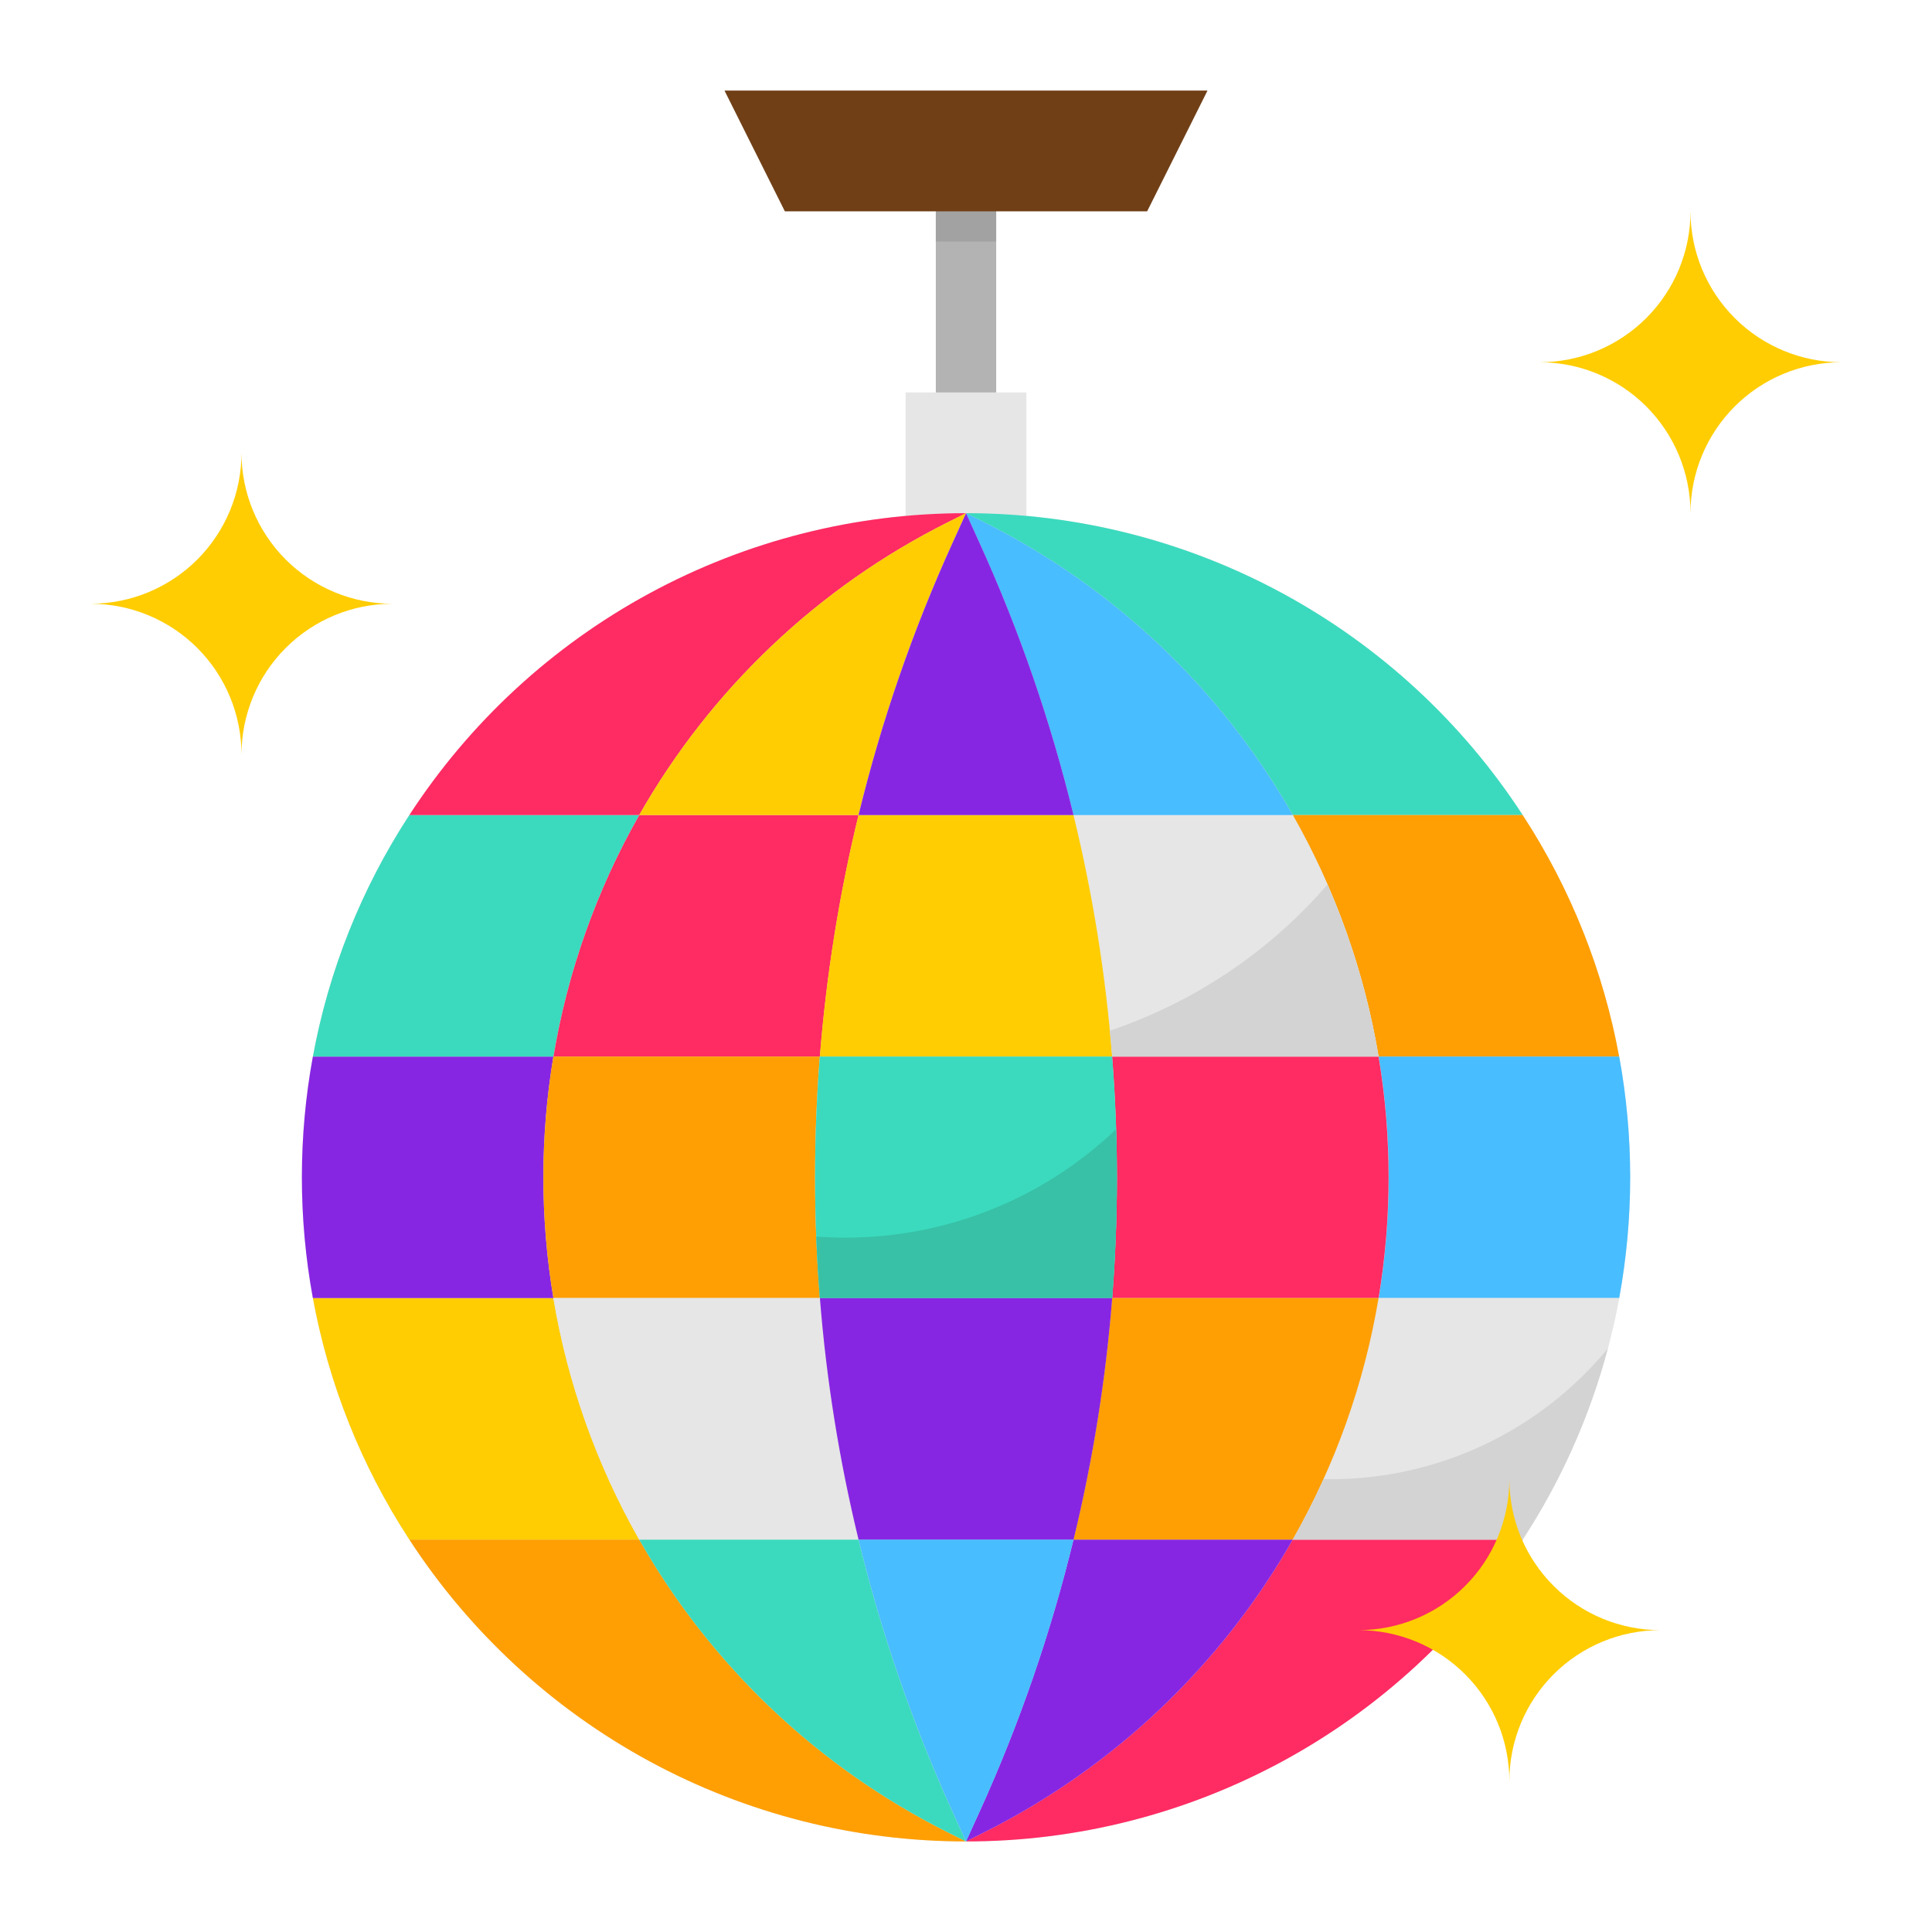
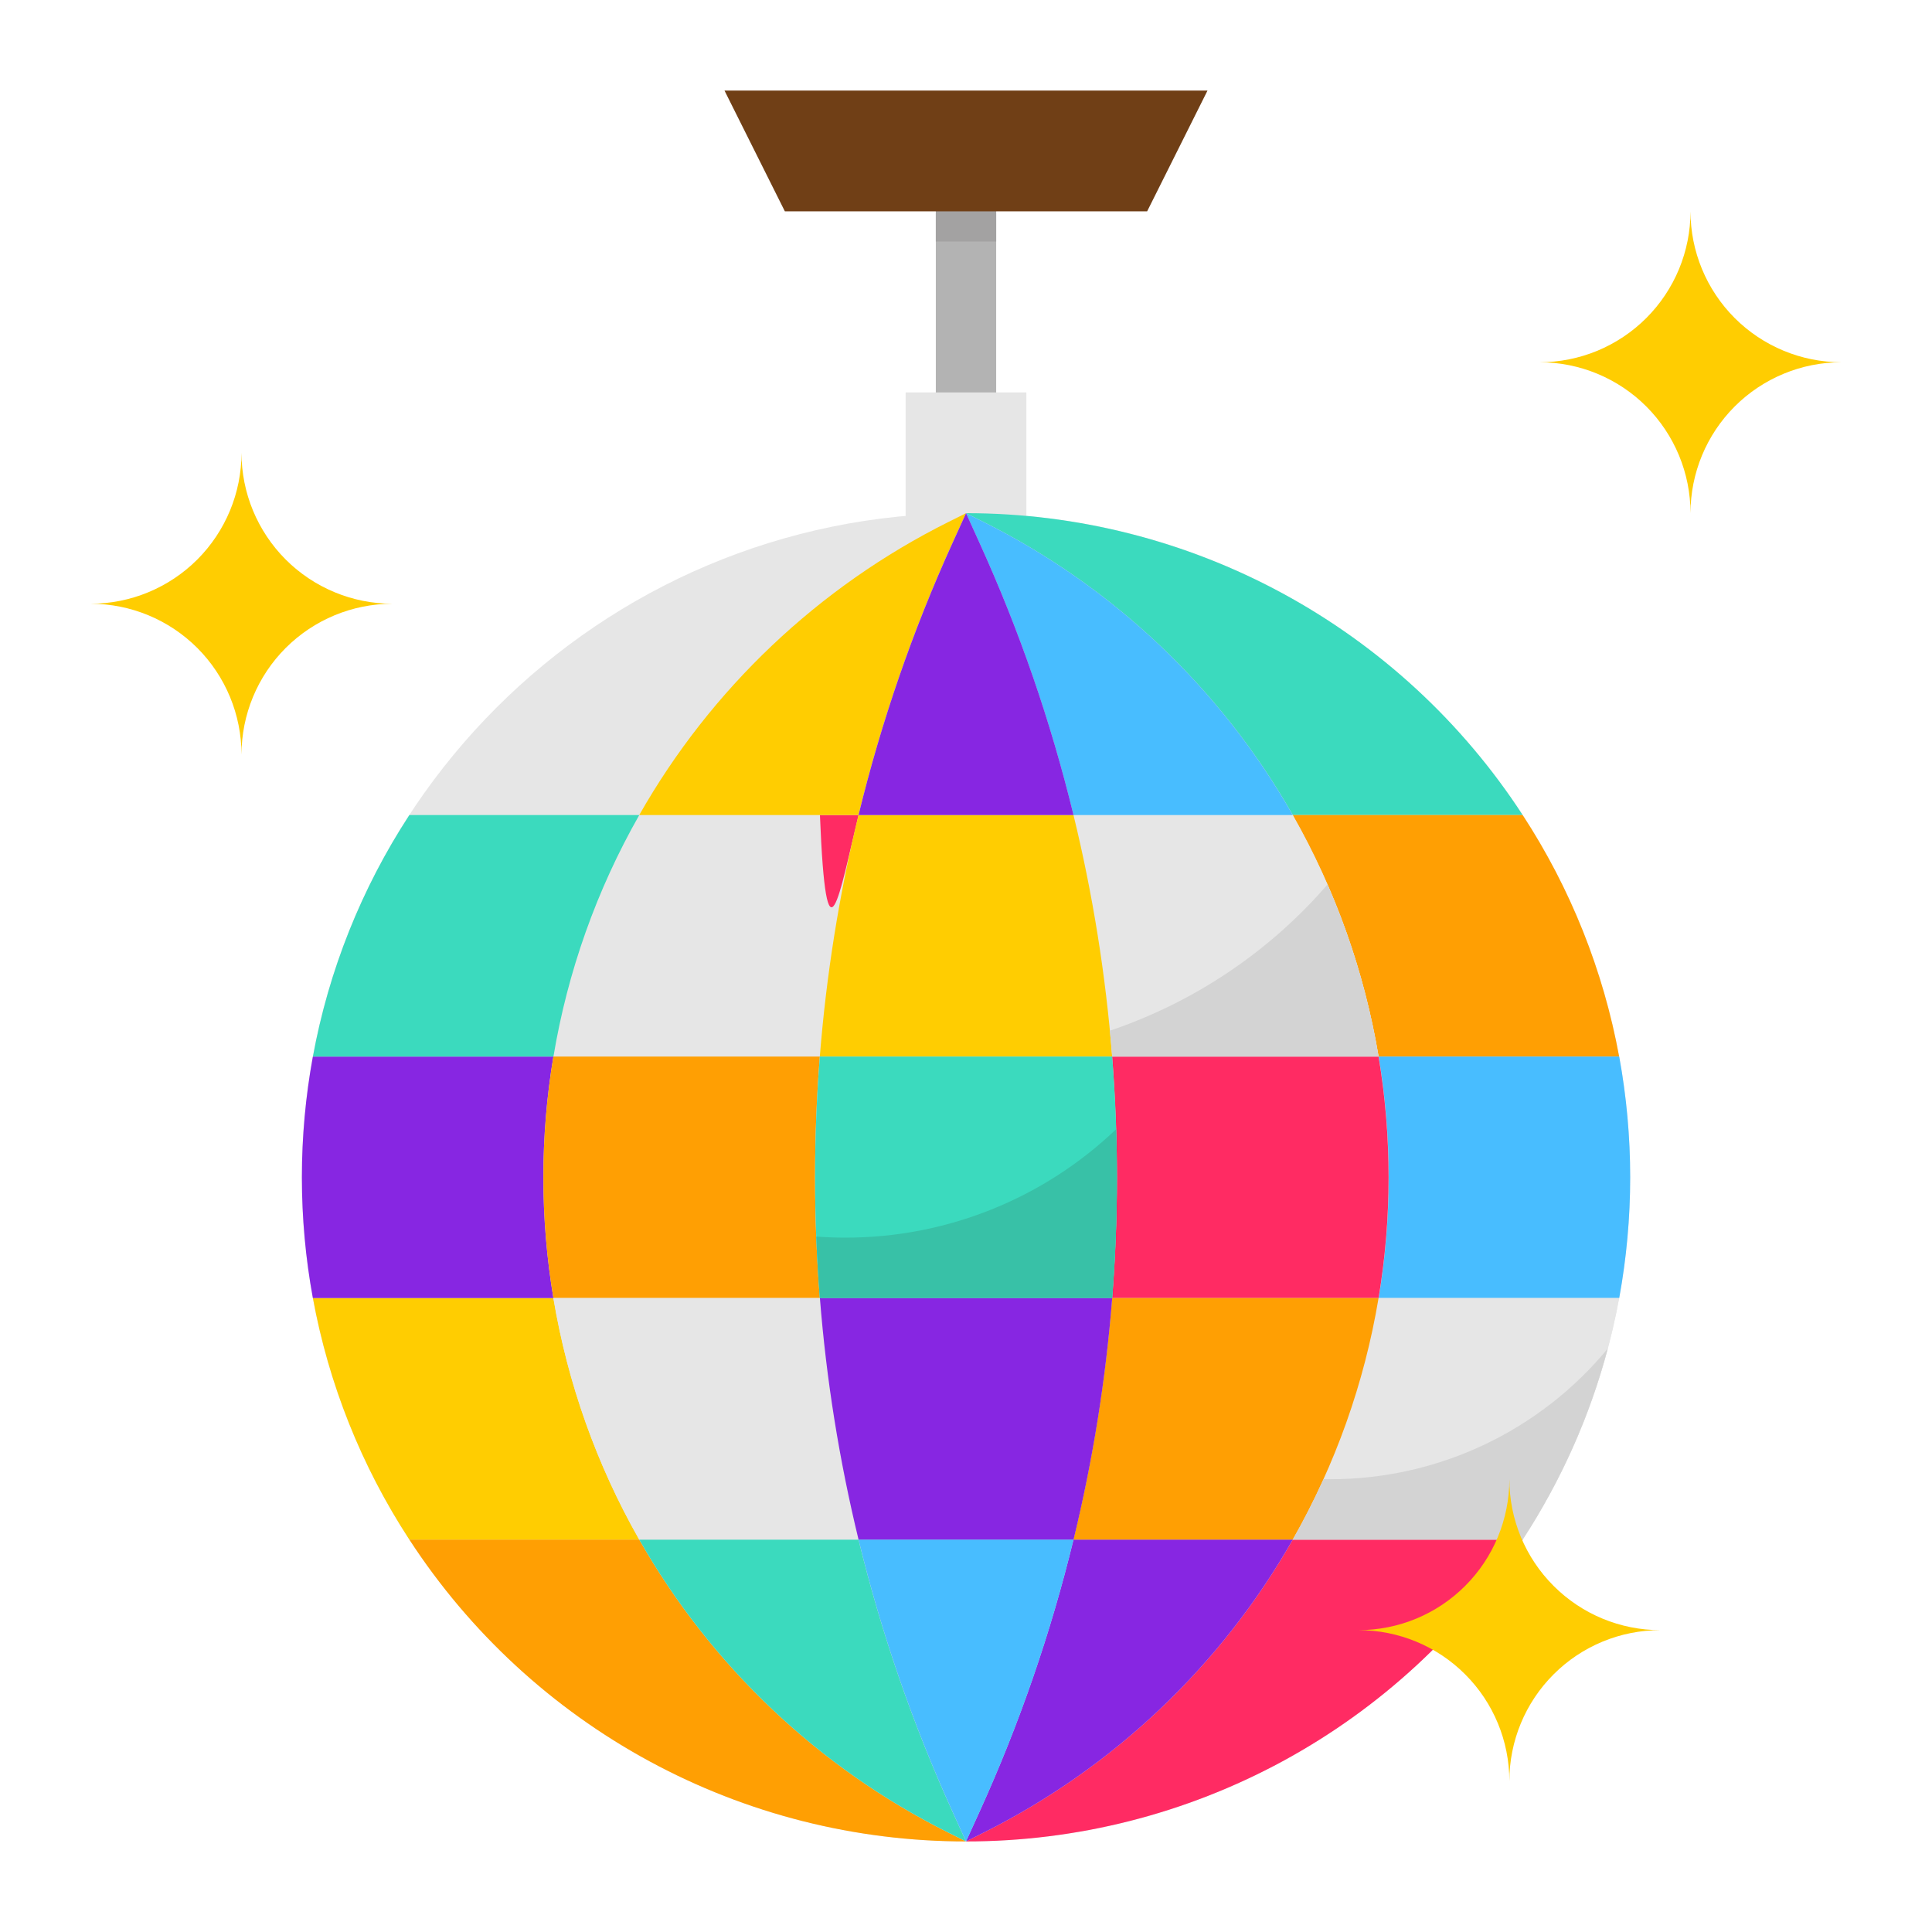
<svg xmlns="http://www.w3.org/2000/svg" width="50" height="50" viewBox="0 0 50 50" fill="none">
  <path d="M25 47.656C34.492 47.656 42.188 39.961 42.188 30.469C42.188 20.976 34.492 13.281 25 13.281C15.508 13.281 7.812 20.976 7.812 30.469C7.812 39.961 15.508 47.656 25 47.656Z" fill="#E6E6E6" />
  <path d="M24.219 3.906H25.781V14.844H24.219V3.906Z" fill="#B3B3B3" />
  <path d="M24.219 3.906H25.781V6.25H24.219V3.906Z" fill="#A3A2A2" />
  <path d="M23.438 10.156H26.562V16.406H23.438V10.156Z" fill="#E6E6E6" />
  <path d="M16.543 39.844H10.594C12.154 42.243 14.289 44.215 16.805 45.58C19.321 46.944 22.138 47.658 25 47.656L24.544 47.428C21.184 45.749 18.399 43.109 16.543 39.844Z" fill="#FF9F03" />
  <path d="M14.323 33.594H8.098C8.507 35.822 9.356 37.947 10.594 39.844H16.544C15.442 37.907 14.69 35.791 14.323 33.594Z" fill="#FFCD01" />
  <path d="M14.062 30.469C14.063 29.422 14.149 28.377 14.322 27.344H8.097C7.718 29.41 7.718 31.528 8.097 33.594H14.322C14.149 32.561 14.063 31.516 14.062 30.469Z" fill="#8726E2" />
  <path d="M33.458 21.094H39.407C37.847 18.694 35.712 16.723 33.196 15.358C30.68 13.994 27.863 13.28 25 13.281L25.456 13.509C28.816 15.188 31.601 17.828 33.458 21.094ZM16.544 21.094H10.594C9.356 22.991 8.507 25.116 8.098 27.344H14.323C14.69 25.146 15.441 23.03 16.544 21.094Z" fill="#3BDABE" />
-   <path d="M24.544 13.509L25 13.281C22.138 13.28 19.321 13.993 16.805 15.358C14.289 16.722 12.154 18.694 10.594 21.094H16.543C18.4 17.828 21.185 15.188 24.544 13.509Z" fill="#FF2B63" />
  <path d="M35.678 27.344H41.903C41.494 25.116 40.645 22.991 39.407 21.094H33.457C34.559 23.03 35.311 25.146 35.678 27.344Z" fill="#FF9F03" />
  <path d="M41.905 27.344H35.68C36.026 29.413 36.026 31.525 35.68 33.594H41.905C42.284 31.528 42.284 29.41 41.905 27.344Z" fill="#48BDFF" />
  <path d="M25.456 47.428L25 47.656C27.862 47.658 30.679 46.944 33.196 45.58C35.712 44.215 37.847 42.243 39.407 39.844H33.457C31.601 43.109 28.816 45.749 25.456 47.428Z" fill="#FF2B63" />
  <path d="M33.456 39.844H39.405C40.644 37.947 41.492 35.822 41.902 33.594H35.677C35.31 35.791 34.558 37.907 33.456 39.844ZM27.781 21.094C28.281 23.147 28.615 25.237 28.782 27.344H35.677C35.31 25.146 34.558 23.03 33.456 21.094H27.781Z" fill="#E6E6E6" />
  <path d="M27.782 21.094H33.457C31.601 17.828 28.816 15.188 25.456 13.509L25 13.281L25.35 14.052C26.38 16.317 27.194 18.675 27.782 21.094Z" fill="#48BDFF" />
  <path d="M33.457 39.844H27.782C27.194 42.262 26.38 44.62 25.35 46.886L25 47.656L25.456 47.428C28.816 45.749 31.601 43.109 33.457 39.844Z" fill="#8726E2" />
  <path d="M28.905 30.469C28.905 31.514 28.864 32.555 28.781 33.594H35.677C36.023 31.525 36.023 29.413 35.677 27.344H28.781C28.863 28.382 28.904 29.423 28.905 30.469Z" fill="#FF2B63" />
  <path d="M27.781 39.844H33.456C34.558 37.907 35.31 35.791 35.677 33.594H28.782C28.615 35.7 28.281 37.79 27.781 39.844Z" fill="#FF9F03" />
-   <path d="M22.22 21.094H16.545C15.443 23.03 14.691 25.146 14.324 27.344H21.22C21.386 25.237 21.72 23.147 22.22 21.094Z" fill="#FF2B63" />
+   <path d="M22.22 21.094H16.545H21.22C21.386 25.237 21.72 23.147 22.22 21.094Z" fill="#FF2B63" />
  <path d="M22.218 39.844H16.543C18.399 43.109 21.184 45.749 24.544 47.428L25 47.656L24.65 46.886C23.62 44.62 22.806 42.262 22.218 39.844Z" fill="#3BDABE" />
  <path d="M21.094 30.469C21.094 29.424 21.135 28.382 21.217 27.344H14.322C13.976 29.413 13.976 31.525 14.322 33.594H21.217C21.135 32.556 21.094 31.514 21.094 30.469Z" fill="#FF9F03" />
  <path d="M14.32 33.594C14.687 35.791 15.439 37.907 16.541 39.844H22.216C21.717 37.79 21.383 35.7 21.216 33.594H14.32Z" fill="#E6E6E6" />
  <path d="M16.543 21.094H22.218C22.806 18.675 23.62 16.317 24.65 14.052L25 13.281L24.544 13.509C21.184 15.188 18.399 17.828 16.543 21.094ZM28.783 27.344C28.616 25.237 28.282 23.147 27.782 21.094H22.218C21.718 23.147 21.384 25.237 21.217 27.344H28.783Z" fill="#FFCD01" />
  <path d="M22.219 21.094H27.783C27.195 18.675 26.381 16.317 25.351 14.052L25.001 13.281L24.651 14.052C23.621 16.317 22.807 18.675 22.219 21.094Z" fill="#8726E2" />
  <path d="M21.094 30.469C21.094 31.514 21.135 32.555 21.217 33.594H28.783C28.865 32.556 28.906 31.514 28.906 30.469C28.907 29.423 28.866 28.382 28.783 27.344H21.217C21.135 28.382 21.094 29.423 21.094 30.469Z" fill="#3BDABE" />
  <path d="M27.783 39.844H22.219C22.807 42.262 23.621 44.62 24.651 46.886L25.001 47.656L25.351 46.886C26.381 44.62 27.195 42.262 27.783 39.844Z" fill="#48BDFF" />
  <path d="M21.219 33.594C21.385 35.7 21.72 37.79 22.219 39.844H27.784C28.283 37.79 28.618 35.7 28.784 33.594H21.219Z" fill="#8726E2" />
  <path d="M2.344 15.625C3.38 15.625 4.373 16.037 5.106 16.769C5.838 17.502 6.25 18.495 6.25 19.531C6.25 18.495 6.662 17.502 7.394 16.769C8.127 16.037 9.12 15.625 10.156 15.625C9.12 15.625 8.127 15.213 7.394 14.481C6.662 13.748 6.25 12.755 6.25 11.719C6.25 12.755 5.838 13.748 5.106 14.481C4.373 15.213 3.38 15.625 2.344 15.625ZM39.844 9.375C40.88 9.375 41.873 9.787 42.606 10.519C43.338 11.252 43.75 12.245 43.75 13.281C43.75 12.245 44.162 11.252 44.894 10.519C45.627 9.787 46.62 9.375 47.656 9.375C46.62 9.375 45.627 8.963 44.894 8.231C44.162 7.498 43.75 6.505 43.75 5.469C43.75 5.982 43.649 6.49 43.453 6.964C43.256 7.438 42.969 7.868 42.606 8.231C42.243 8.594 41.812 8.881 41.339 9.078C40.865 9.274 40.357 9.375 39.844 9.375Z" fill="#FFCD01" />
  <path d="M29.688 5.469H20.312L18.75 2.344H31.25L29.688 5.469Z" fill="#703F16" />
  <path d="M21.876 32.03C21.623 32.03 21.373 32.02 21.125 32.002C21.146 32.533 21.177 33.063 21.218 33.592H28.784C28.866 32.554 28.907 31.512 28.907 30.467C28.907 30.052 28.899 29.637 28.886 29.223C26.999 31.027 24.487 32.033 21.876 32.03Z" fill="#38C1A7" />
  <path d="M28.723 26.674C28.744 26.898 28.765 27.121 28.782 27.345H35.678C35.422 25.811 34.978 24.315 34.356 22.891C32.849 24.632 30.904 25.938 28.723 26.674ZM34.423 38.282C34.367 38.282 34.31 38.281 34.253 38.28C34.011 38.814 33.746 39.336 33.457 39.845H39.406C40.398 38.324 41.142 36.656 41.609 34.901C40.735 35.96 39.637 36.812 38.395 37.397C37.153 37.981 35.797 38.284 34.423 38.282Z" fill="#D3D3D3" />
  <path d="M35.156 42.188C36.192 42.188 37.186 42.599 37.918 43.332C38.651 44.064 39.062 45.058 39.062 46.094C39.062 45.058 39.474 44.064 40.207 43.332C40.939 42.599 41.933 42.188 42.969 42.188C41.933 42.188 40.939 41.776 40.207 41.043C39.474 40.311 39.062 39.317 39.062 38.281C39.062 39.317 38.651 40.311 37.918 41.043C37.186 41.776 36.192 42.188 35.156 42.188Z" fill="#FFCD01" />
</svg>